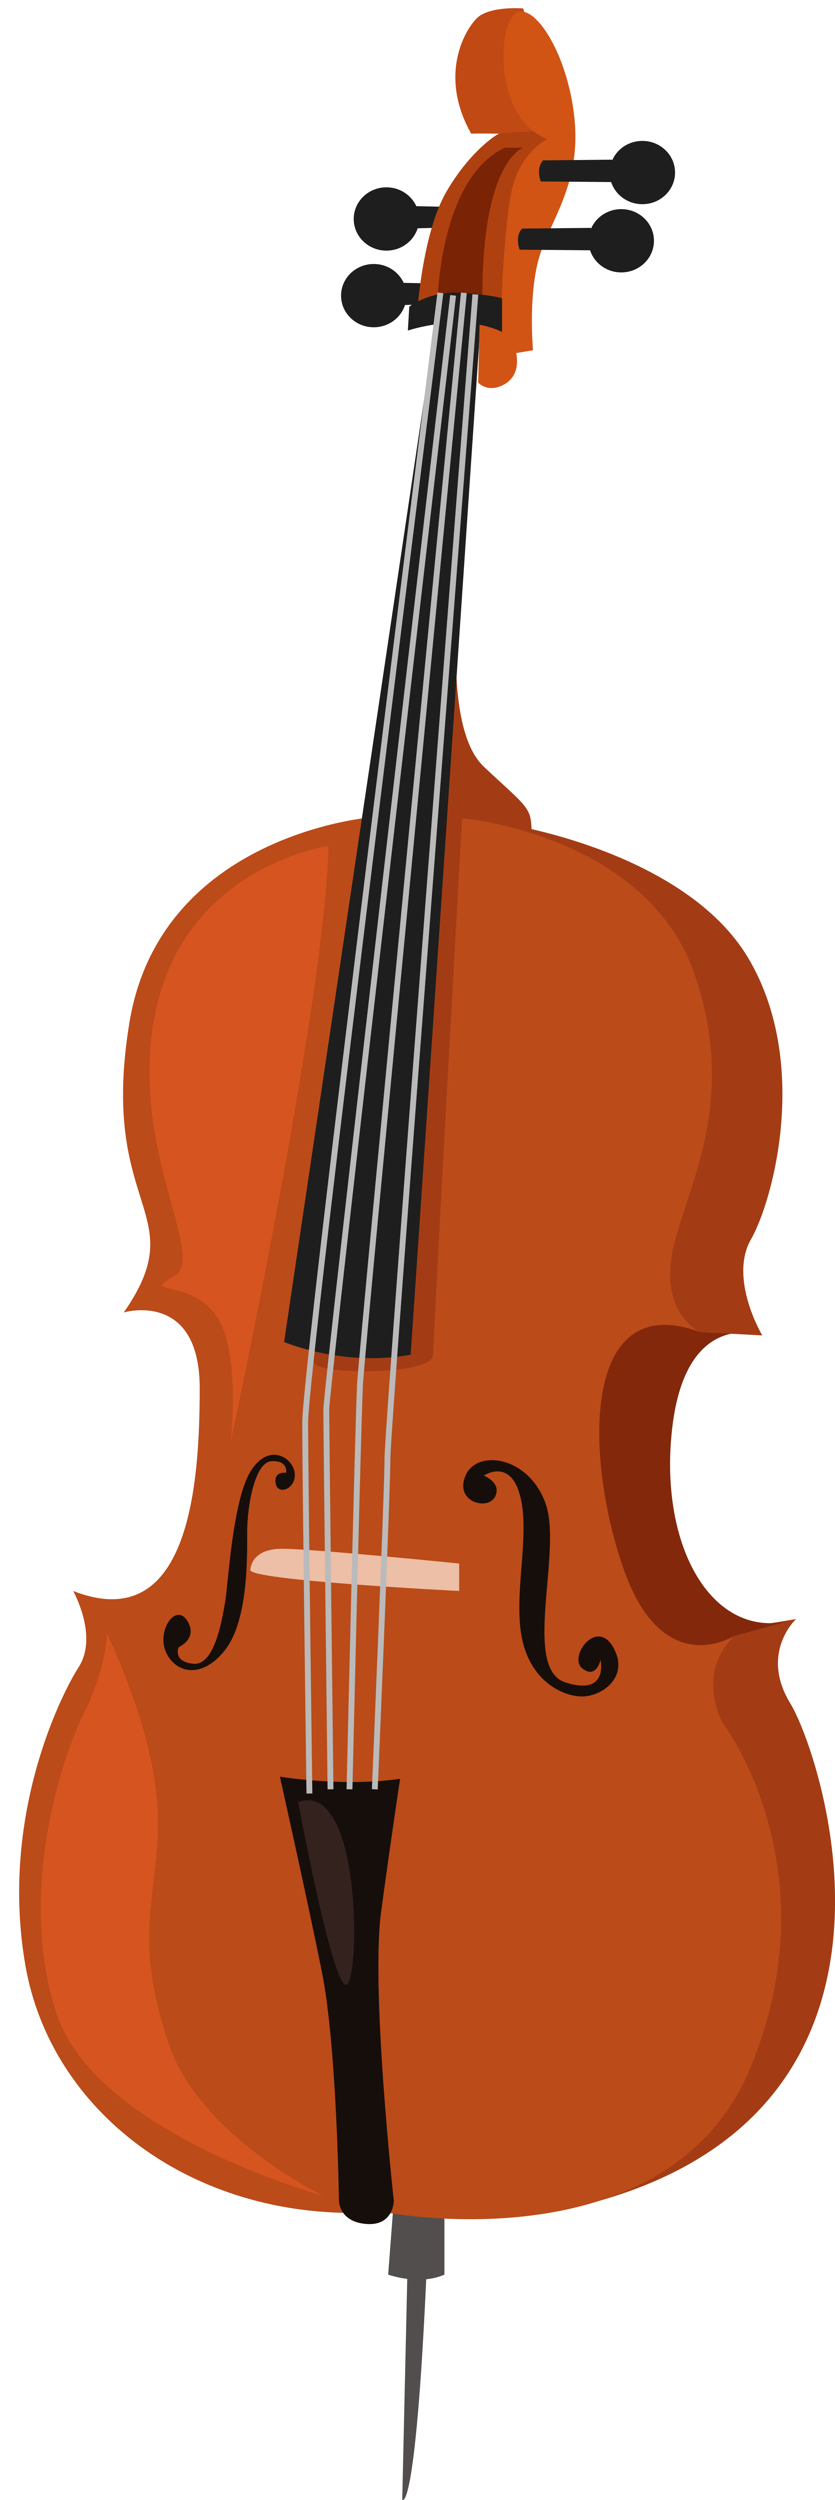
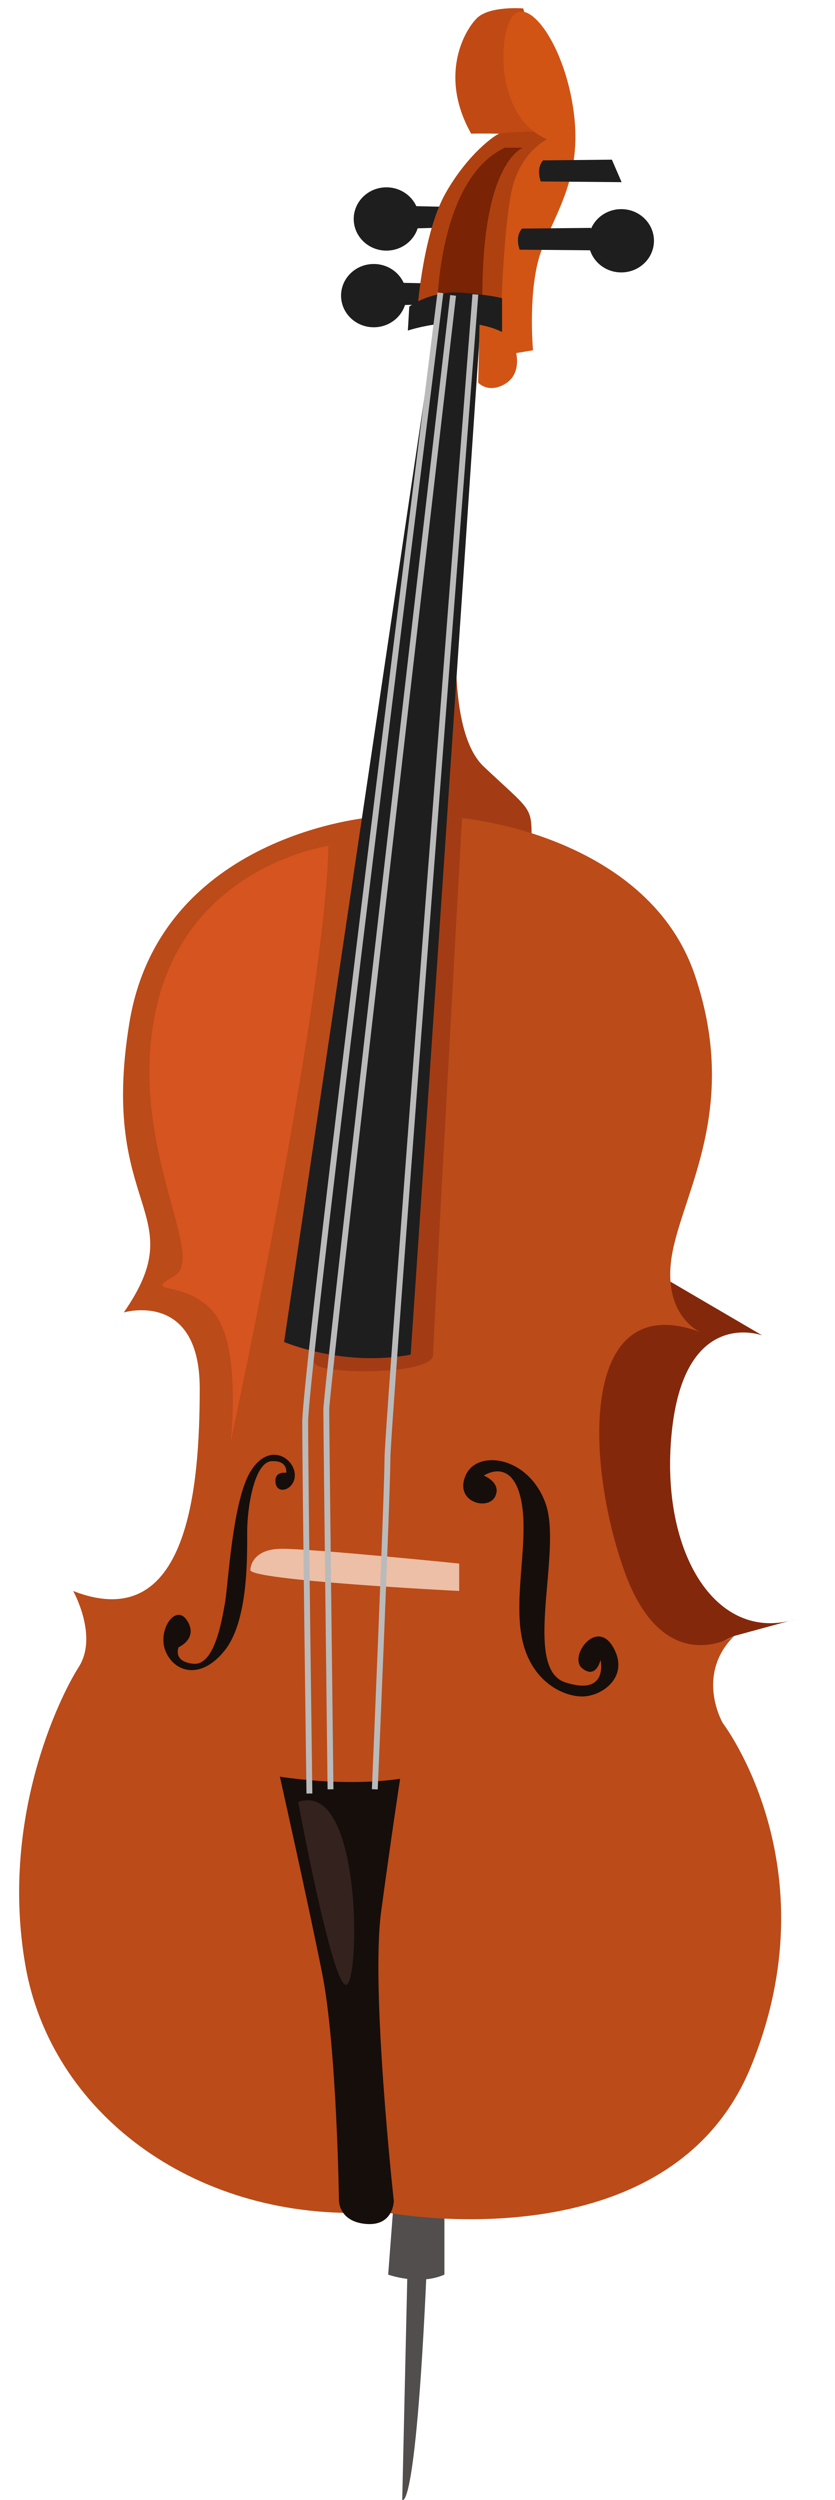
<svg xmlns="http://www.w3.org/2000/svg" height="4989.4" preserveAspectRatio="xMidYMid meet" version="1.0" viewBox="-38.2 -16.3 1666.9 4989.4" width="1666.9" zoomAndPan="magnify">
  <defs>
    <clipPath id="a">
      <path d="M 764 4234 L 821 4234 L 821 4973.102 L 764 4973.102 Z M 764 4234" />
    </clipPath>
    <clipPath id="b">
      <path d="M 1084 3215 L 1628.762 3215 L 1628.762 4395 L 1084 4395 Z M 1084 3215" />
    </clipPath>
  </defs>
  <g>
    <g clip-path="url(#a)">
      <path d="M 776 4478.352 L 764.77 4972.461 C 764.77 4972.461 792.844 5011.762 815.301 4472.738 C 837.762 3933.719 776 4478.352 776 4478.352" fill="#514e4d" />
    </g>
    <g>
      <path d="M 747.926 4375.879 L 736.695 4523.27 C 736.695 4523.27 798.457 4545.73 848.992 4523.27 L 848.992 4354.828 L 747.926 4375.879" fill="#514e4d" />
    </g>
    <g clip-path="url(#b)">
-       <path d="M 1550.848 3215.016 C 1550.848 3215.016 1477.859 3282.395 1539.617 3383.457 C 1601.391 3484.531 1854.059 4231.297 1084.812 4394.129 L 1275.723 3259.938 L 1550.848 3215.016" fill="#a33c14" />
-     </g>
+       </g>
    <g>
      <path d="M 1483.473 2648.855 C 1483.473 2648.855 1331.871 2591.77 1303.793 2833.211 C 1275.723 3074.652 1388.023 3265.543 1550.848 3215.023 L 1427.324 3248.711 L 1286.953 3316.082 L 1129.73 3142.023 L 1096.043 2709.676 L 1242.031 2507.547 L 1483.473 2648.855" fill="#84280c" />
    </g>
    <g>
-       <path d="M 989.363 1631.633 C 989.363 1631.633 1331.871 1687.781 1455.395 1895.527 C 1578.922 2103.273 1505.934 2378.398 1461.012 2457.016 C 1416.094 2535.633 1483.473 2648.852 1483.473 2648.852 L 1359.941 2642.312 L 1208.344 2558.078 L 989.363 1631.633" fill="#a33c14" />
-     </g>
+       </g>
    <g>
      <path d="M 888.297 1081.395 C 888.297 1081.395 832.148 1423.887 927.598 1513.73 C 1023.047 1603.574 1023.047 1592.328 1023.047 1659.707 C 1023.047 1727.082 781.613 1637.262 781.613 1637.262 L 888.297 1081.395" fill="#a33c14" />
    </g>
    <g>
      <path d="M 703.004 1614.793 C 703.004 1614.793 281.895 1648.48 220.129 2024.695 C 158.367 2400.863 349.273 2400.863 208.902 2603 C 208.902 2603 360.5 2558.086 360.5 2754.598 C 360.5 2951.121 338.043 3248.715 107.836 3158.875 C 107.836 3158.875 158.367 3248.715 119.062 3310.473 C 79.762 3372.234 -38.152 3613.672 12.383 3905.641 C 62.914 4197.613 343.656 4410.98 691.777 4399.75 L 736.695 4399.75 C 736.695 4399.75 1298.18 4506.43 1461.008 4107.781 C 1623.836 3709.121 1404.855 3422.773 1404.855 3422.773 C 1404.855 3422.773 1348.707 3327.324 1427.316 3248.715 C 1427.316 3248.715 1286.949 3338.543 1208.34 3119.574 C 1129.727 2900.594 1118.5 2552.484 1359.938 2642.312 C 1359.938 2642.312 1281.328 2608.625 1303.789 2485.09 C 1326.25 2361.574 1438.547 2193.125 1348.707 1929.219 C 1258.867 1665.336 921.984 1614.793 854.605 1614.793 C 787.227 1614.793 703.004 1614.793 703.004 1614.793" fill="#bb4b19" />
    </g>
    <g>
      <path d="M 854.605 1614.793 C 826.711 1614.793 796.004 1614.793 769.504 1614.793 L 579.48 2574.941 C 579.48 2574.941 562.633 2692.852 596.324 2709.684 C 630.012 2726.539 826.531 2726.539 826.531 2687.227 C 826.531 2654.16 870.25 1865.926 884.121 1616.691 C 871.777 1615.391 861.648 1614.793 854.605 1614.793" fill="#a33c14" />
    </g>
    <g>
      <path d="M 757.754 547.977 L 822.32 549.387 L 804.07 591.496 L 749.328 592.906 L 757.754 547.977" fill="#1e1e1e" />
    </g>
    <g>
      <path d="M 773.191 573.711 C 773.191 608.59 743.969 636.871 707.918 636.871 C 671.871 636.871 642.645 608.59 642.645 573.711 C 642.645 538.832 671.871 510.551 707.918 510.551 C 743.969 510.551 773.191 538.832 773.191 573.711" fill="#1e1e1e" />
    </g>
    <g>
      <path d="M 1136.75 464.23 C 1136.75 499.125 1165.98 527.398 1202.02 527.398 C 1238.066 527.398 1267.297 499.125 1267.297 464.23 C 1267.297 429.336 1238.066 401.062 1202.02 401.062 C 1165.98 401.062 1136.75 429.336 1136.75 464.23" fill="#1e1e1e" />
    </g>
    <g>
      <path d="M 783.02 394.969 L 847.59 396.371 L 829.34 438.473 L 774.594 439.879 L 783.02 394.969" fill="#1e1e1e" />
    </g>
    <g>
      <path d="M 902.332 250.398 C 902.332 250.398 1020.238 247.59 1053.93 261.625 C 1087.621 275.66 1006.211 0.52 1006.211 0.52 C 1006.211 0.52 938.828 -5.094 913.562 20.199 C 888.297 45.461 837.762 135.281 902.332 250.398" fill="#c14914" />
    </g>
    <g>
      <path d="M 795.652 595.719 C 795.652 595.719 806.879 446.906 851.801 368.297 C 896.715 289.684 950.059 253.191 958.48 250.406 C 966.902 247.594 1059.551 244.781 1059.551 244.781 L 1079.199 289.684 L 986.555 612.543 L 795.652 595.719" fill="#af4110" />
    </g>
    <g>
      <path d="M 834.953 590.102 C 834.953 590.102 837.762 340.223 969.707 278.473 L 1006.207 278.473 C 1006.207 278.473 924.789 303.73 924.789 573.254 L 834.953 590.102" fill="#7a2305" />
    </g>
    <g>
      <path d="M 318.391 3271.168 C 318.391 3271.168 358.398 3253.621 335.234 3217.836 C 312.074 3182.023 274.172 3238.879 293.125 3280.988 C 312.074 3323.105 364.715 3335.746 411.035 3276.777 C 457.355 3217.836 455.254 3091.492 455.254 3040.953 C 455.254 2990.43 469.992 2901.984 503.68 2899.887 C 537.371 2897.773 533.156 2923.043 533.156 2923.043 C 533.156 2923.043 507.891 2918.832 512.102 2944.102 C 516.312 2969.371 554.215 2954.633 550.004 2923.043 C 545.789 2891.453 497.363 2861.988 461.566 2920.945 C 425.773 2979.902 417.352 3146.238 411.035 3182.023 C 404.719 3217.836 389.98 3308.367 347.867 3304.145 C 305.758 3299.934 318.391 3271.168 318.391 3271.168" fill="#160e0b" />
    </g>
    <g>
      <path d="M 836.551 591.867 L 528.945 2661.961 C 528.945 2661.961 646.855 2712.488 781.613 2687.23 L 924.793 573.238 L 867.781 567.535 C 852.547 566.02 838.801 576.727 836.551 591.867" fill="#1e1e1e" />
    </g>
    <g>
      <path d="M 461.566 3116.77 C 461.566 3116.77 461.566 3074.656 524.734 3074.656 C 587.902 3074.656 878.465 3104.133 878.465 3104.133 L 878.465 3158.875 C 878.465 3158.875 457.355 3137.828 461.566 3116.77" fill="#edbfa6" />
    </g>
    <g>
      <path d="M 927.598 2928.668 C 927.598 2928.668 964.094 2942.707 950.055 2970.777 C 936.02 2998.848 868.641 2982 891.102 2928.668 C 913.562 2875.324 1017.438 2889.363 1051.129 2984.82 C 1084.809 3080.262 1003.398 3313.281 1090.43 3341.352 C 1177.457 3369.434 1160.609 3296.434 1160.609 3296.434 C 1160.609 3296.434 1152.188 3335.738 1124.117 3313.281 C 1096.039 3290.824 1152.188 3212.215 1185.879 3271.172 C 1219.566 3330.129 1163.418 3369.434 1124.117 3369.434 C 1084.809 3369.434 1020.238 3338.547 1003.398 3251.52 C 986.555 3164.492 1020.238 3049.387 1000.59 2970.777 C 980.938 2892.168 927.598 2928.668 927.598 2928.668" fill="#160e0b" />
    </g>
    <g>
      <path d="M 520.523 3529.449 C 520.523 3529.449 646.859 3550.5 760.559 3533.66 C 760.559 3533.66 743.715 3643.148 722.656 3798.961 C 701.602 3954.77 747.926 4375.879 747.926 4375.879 C 747.926 4375.879 747.926 4426.422 693.18 4422.211 C 638.438 4418 638.438 4375.879 638.438 4375.879 C 638.438 4375.879 634.227 4068.469 604.746 3921.078 C 575.27 3773.691 520.523 3529.449 520.523 3529.449" fill="#160e0b" />
    </g>
    <g>
      <path d="M 916.367 747.309 C 916.367 747.309 936.02 769.766 969.711 750.117 C 1003.398 730.469 992.168 688.363 992.168 688.363 L 1025.859 682.719 C 1025.859 682.719 1014.629 559.215 1042.699 483.398 C 1070.777 407.613 1124.117 337.41 1107.27 208.293 C 1090.43 79.145 1023.047 -16.32 989.363 11.75 C 955.672 39.848 947.25 216.715 1053.93 261.625 C 1053.93 261.625 1006.211 284.078 986.555 351.445 C 966.902 418.84 961.289 629.391 961.289 629.391 L 919.18 629.391 L 916.367 747.309" fill="#d15415" />
    </g>
    <g>
      <path d="M 789.719 588.668 C 785.258 591.184 781.438 593.59 778.809 595.699 L 776 643.426 C 776 643.426 882.684 606.922 964.094 646.238 L 964.094 578.852 C 964.094 578.852 947.285 573.254 887.77 568.141 C 853.805 565.223 819.43 571.953 789.719 588.668" fill="#1e1e1e" />
    </g>
    <g>
      <path d="M 798.457 420.715 C 798.457 455.602 769.234 483.891 733.184 483.891 C 697.137 483.891 667.914 455.602 667.914 420.715 C 667.914 385.832 697.137 357.543 733.184 357.543 C 769.234 357.543 798.457 385.832 798.457 420.715" fill="#1e1e1e" />
    </g>
    <g>
      <path d="M 1141.18 438.488 L 1003.871 439.879 C 988.895 456.738 999.188 482 999.188 482 L 1160.621 483.418 L 1141.18 438.488" fill="#1e1e1e" />
    </g>
    <g>
-       <path d="M 1178.859 328.066 C 1178.859 362.957 1208.09 391.234 1244.141 391.234 C 1280.18 391.234 1309.41 362.957 1309.41 328.066 C 1309.41 293.172 1280.18 264.895 1244.141 264.895 C 1208.09 264.895 1178.859 293.172 1178.859 328.066" fill="#1e1e1e" />
-     </g>
+       </g>
    <g>
      <path d="M 1183.289 302.336 L 1045.98 303.738 C 1031.008 320.59 1041.301 345.863 1041.301 345.863 L 1202.727 347.266 L 1183.289 302.336" fill="#1e1e1e" />
    </g>
    <g>
      <path d="M 573.633 3563.219 C 573.547 3556.906 565.211 2930.27 565.211 2821.977 C 565.211 2713.367 824.152 654.98 835.176 567.406 L 846.781 568.863 C 844.078 590.301 576.91 2714.098 576.91 2821.977 C 576.91 2930.176 585.242 3556.746 585.332 3563.059 L 573.633 3563.219" fill="#bababa" />
    </g>
    <g>
      <path d="M 615.746 3554.781 C 615.656 3547.621 607.32 2838.383 607.32 2796.711 C 607.32 2754.75 850.156 661.664 860.496 572.574 L 872.113 573.922 C 869.582 595.734 619.016 2755.422 619.016 2796.711 C 619.016 2838.312 627.352 3547.48 627.441 3554.641 L 615.746 3554.781" fill="#bababa" />
    </g>
    <g>
-       <path d="M 665.34 3554.848 L 653.641 3554.578 C 653.812 3547.285 670.539 2825.059 674.707 2745.867 C 678.875 2666.645 879.918 588.543 881.949 567.57 L 893.59 568.703 C 891.562 589.676 690.543 2667.508 686.395 2746.484 C 682.234 2825.496 665.504 3547.555 665.34 3554.848" fill="#bababa" />
-     </g>
+       </g>
    <g>
      <path d="M 715.867 3554.961 L 704.184 3554.461 C 704.434 3548.531 729.441 2960.062 729.441 2893.574 C 729.441 2826.742 897.758 662.992 904.918 570.926 L 916.582 571.816 C 914.828 594.367 741.137 2827.191 741.137 2893.574 C 741.137 2960.301 716.121 3549.02 715.867 3554.961" fill="#bababa" />
    </g>
    <g>
      <path d="M 617.383 1671.879 C 617.383 1671.879 343.656 1710.258 276.281 1985.371 C 208.902 2260.508 377.348 2490.703 309.969 2530.012 C 242.59 2569.305 332.43 2535.621 388.578 2603.004 C 444.727 2670.387 422.266 2861.289 422.266 2861.289 C 422.266 2861.289 611.766 1980.695 617.383 1671.879" fill="#d65420" />
    </g>
    <g>
-       <path d="M 175.211 3243.082 C 175.211 3243.082 175.211 3310.457 130.293 3400.301 C 85.375 3490.148 -4.461 3759.656 74.145 4001.086 C 152.754 4242.527 607.555 4366.059 607.555 4366.059 C 607.555 4366.059 361.477 4248.078 298.738 4062.855 C 180.828 3714.73 388.578 3714.73 175.211 3243.082" fill="#d65420" />
-     </g>
+       </g>
    <g>
      <path d="M 557.02 3579.98 C 557.02 3579.98 624.398 3944.949 652.473 3944.949 C 680.547 3944.949 686.16 3535.059 557.02 3579.98" fill="#33221d" />
    </g>
  </g>
</svg>